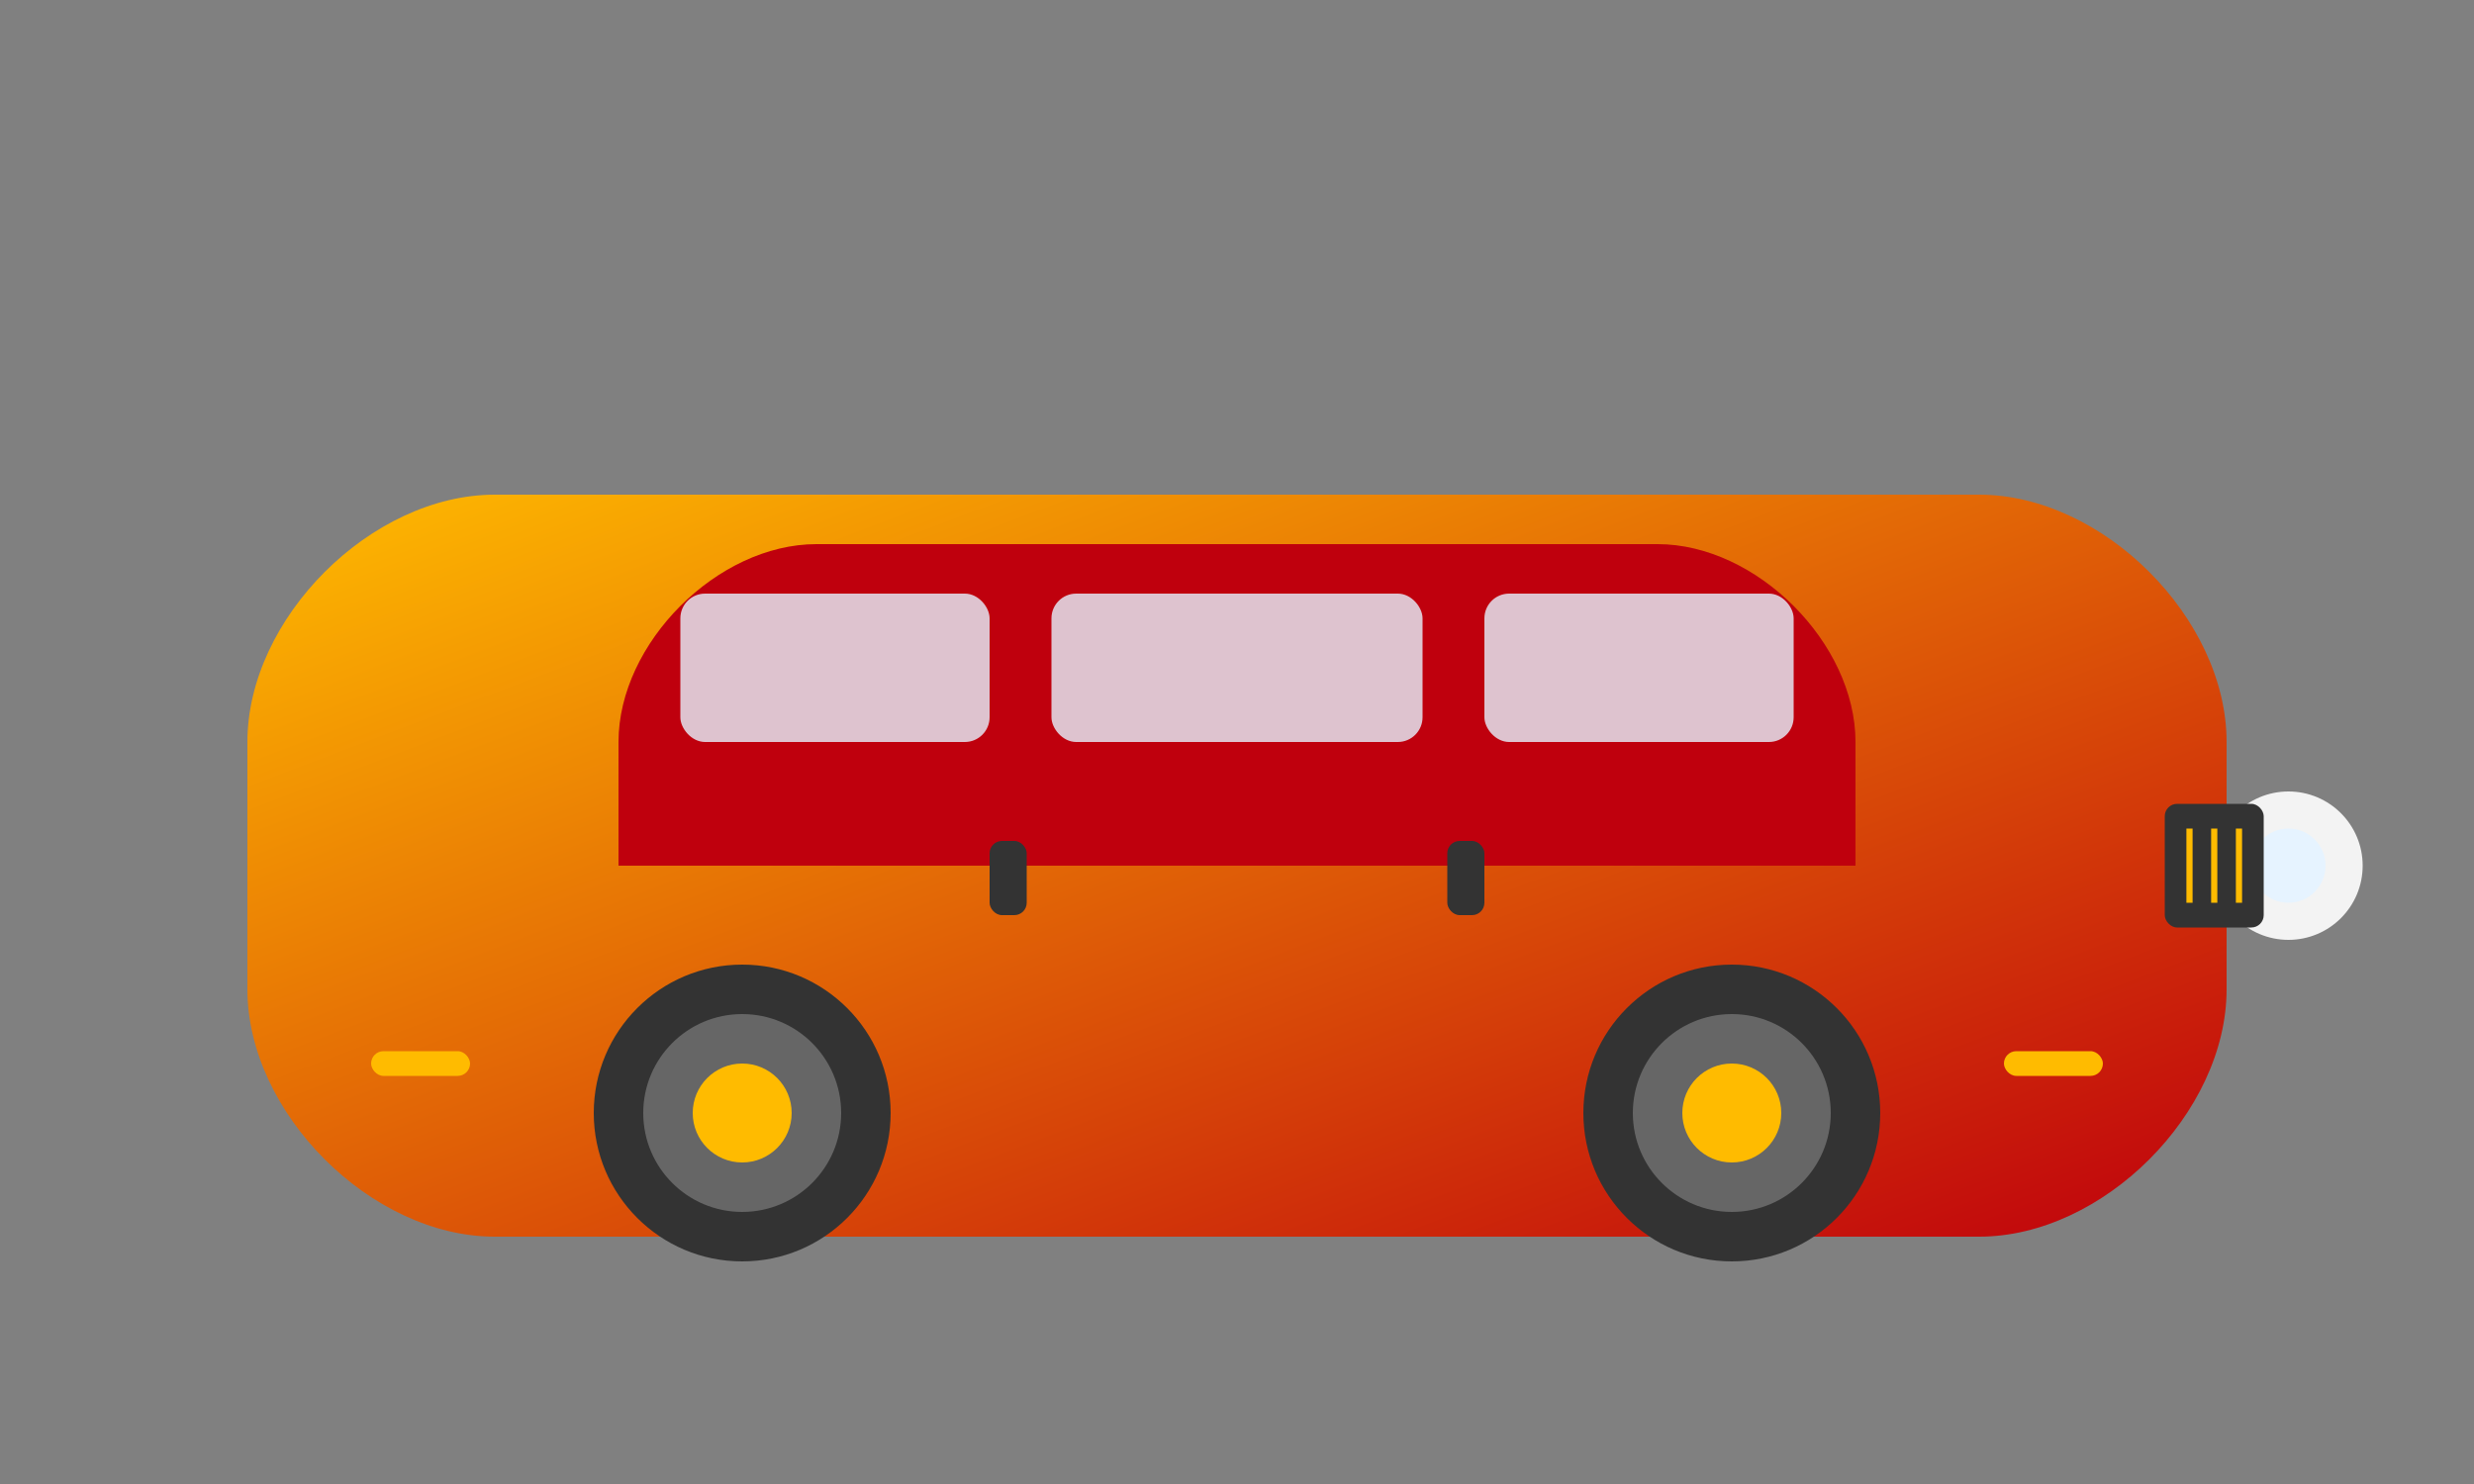
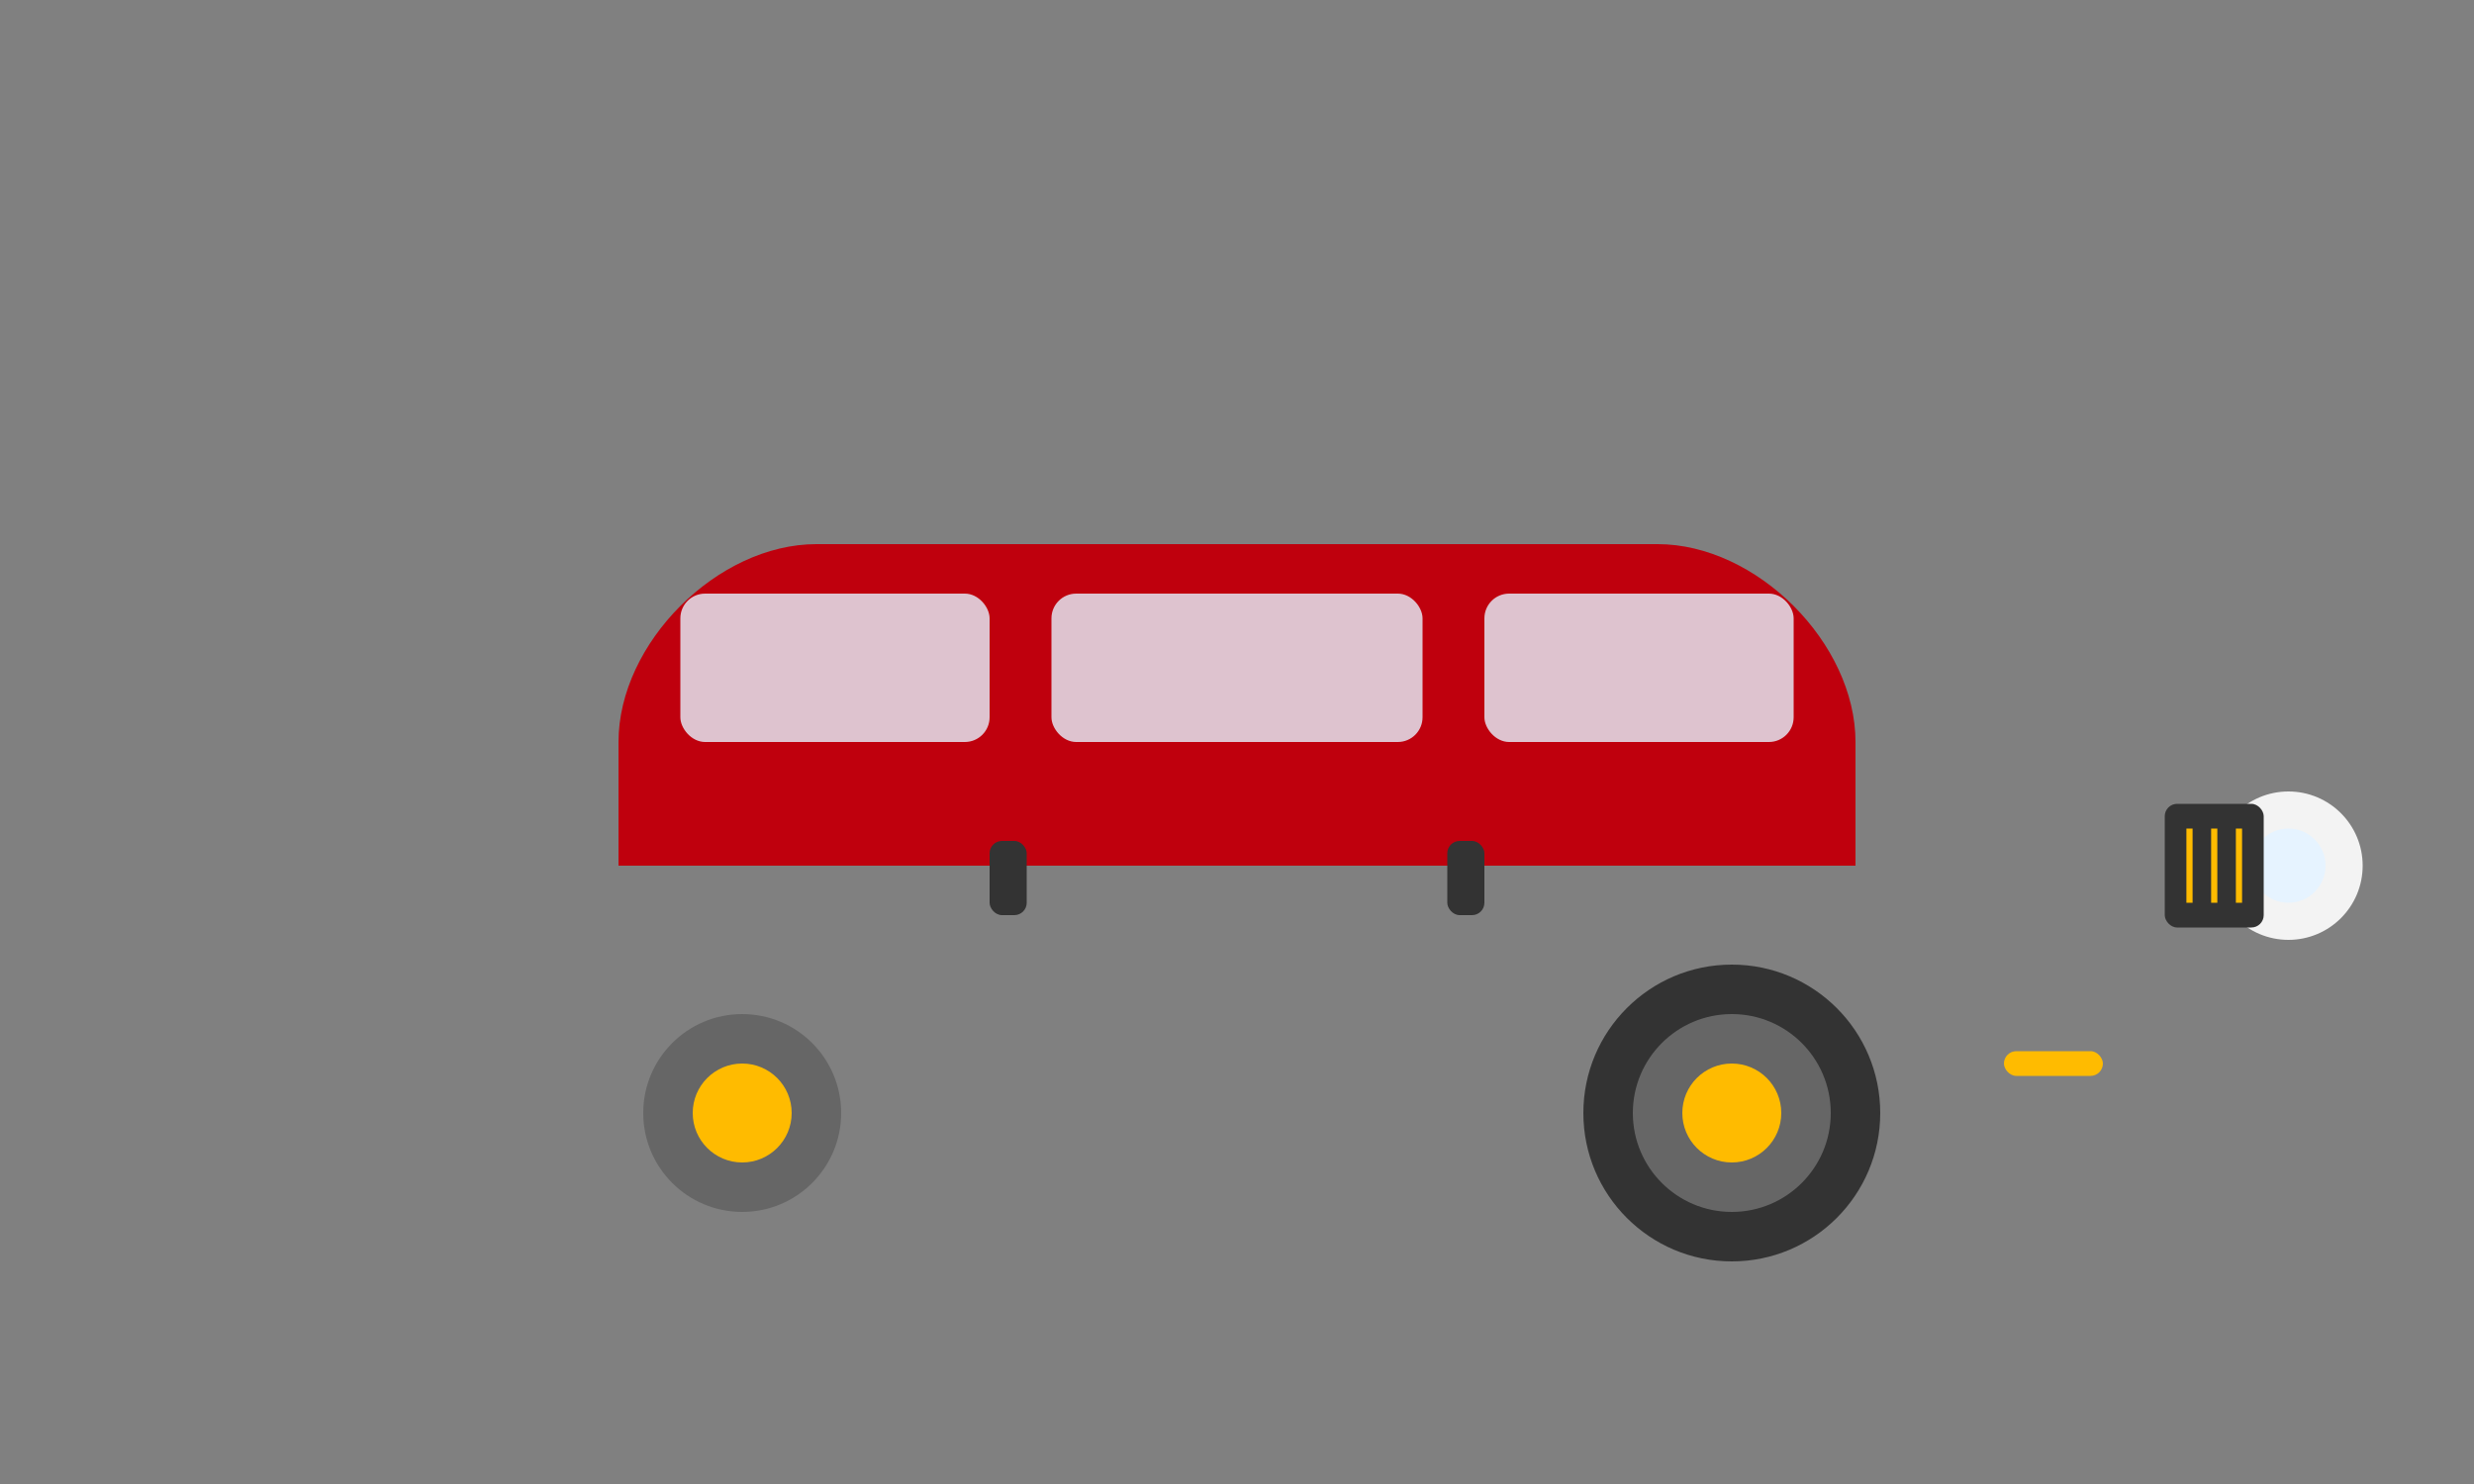
<svg xmlns="http://www.w3.org/2000/svg" width="200" height="120" viewBox="0 0 200 120" fill="none">
  <rect x="0" y="0" width="200" height="120" fill="#808080" stroke="none" />
  <defs>
    <linearGradient id="car-gradient" x1="0%" y1="0%" x2="100%" y2="100%">
      <stop offset="0%" style="stop-color:#ffbb00" />
      <stop offset="100%" style="stop-color:#bf000d" />
    </linearGradient>
  </defs>
-   <path d="M20 80V60c0-10 10-20 20-20h120c10 0 20 10 20 20v20c0 10-10 20-20 20H40c-10 0-20-10-20-20z" fill="url(#car-gradient)" />
  <path d="M50 60c0-8 8-16 16-16h68c8 0 16 8 16 16v10H50V60z" fill="#bf000d" />
  <rect x="55" y="48" width="25" height="12" rx="2" fill="#e6f3ff" opacity="0.8" />
  <rect x="85" y="48" width="30" height="12" rx="2" fill="#e6f3ff" opacity="0.8" />
  <rect x="120" y="48" width="25" height="12" rx="2" fill="#e6f3ff" opacity="0.8" />
-   <circle cx="60" cy="90" r="12" fill="#333" />
  <circle cx="60" cy="90" r="8" fill="#666" />
  <circle cx="60" cy="90" r="4" fill="#ffbb00" />
  <circle cx="140" cy="90" r="12" fill="#333" />
  <circle cx="140" cy="90" r="8" fill="#666" />
  <circle cx="140" cy="90" r="4" fill="#ffbb00" />
  <circle cx="185" cy="70" r="6" fill="#fff" opacity="0.9" />
  <circle cx="185" cy="70" r="3" fill="#e6f3ff" />
  <rect x="175" y="65" width="8" height="10" rx="1" fill="#333" />
  <line x1="177" y1="67" x2="177" y2="73" stroke="#ffbb00" stroke-width="0.5" />
  <line x1="179" y1="67" x2="179" y2="73" stroke="#ffbb00" stroke-width="0.5" />
  <line x1="181" y1="67" x2="181" y2="73" stroke="#ffbb00" stroke-width="0.5" />
  <rect x="80" y="68" width="3" height="6" rx="1" fill="#333" />
  <rect x="117" y="68" width="3" height="6" rx="1" fill="#333" />
-   <rect x="30" y="85" width="8" height="2" rx="1" fill="#ffbb00" />
  <rect x="162" y="85" width="8" height="2" rx="1" fill="#ffbb00" />
</svg>